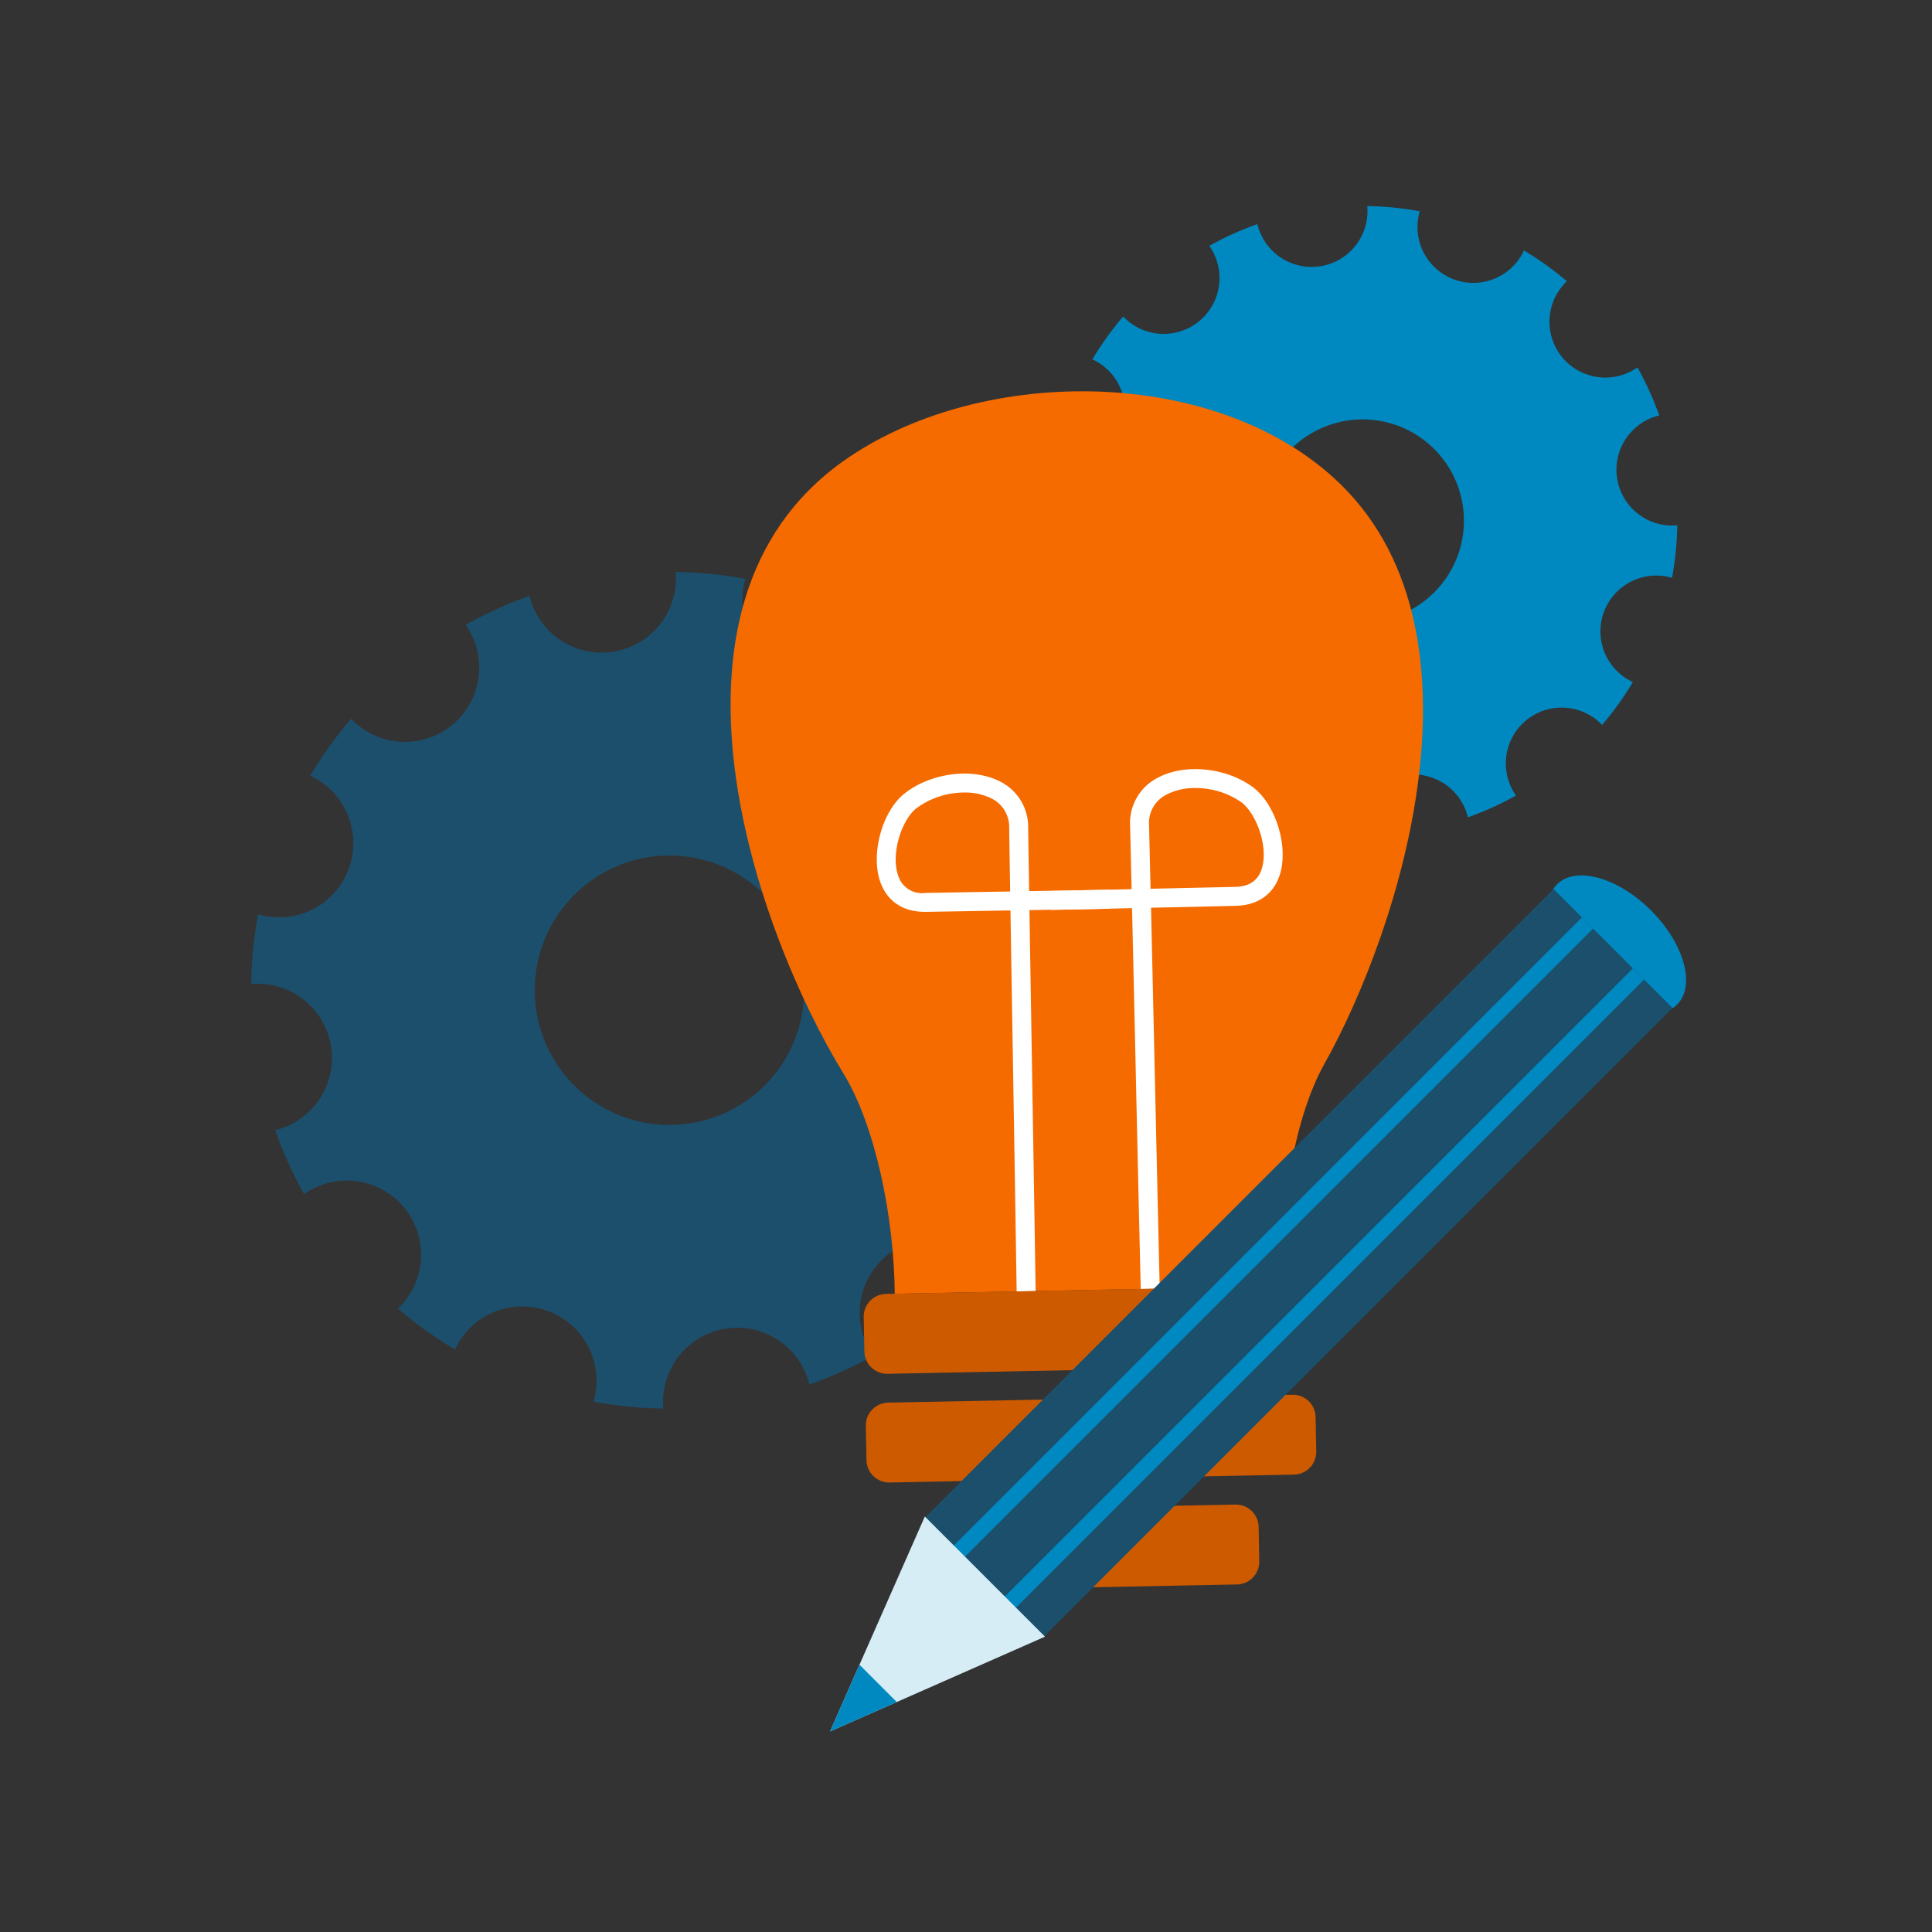
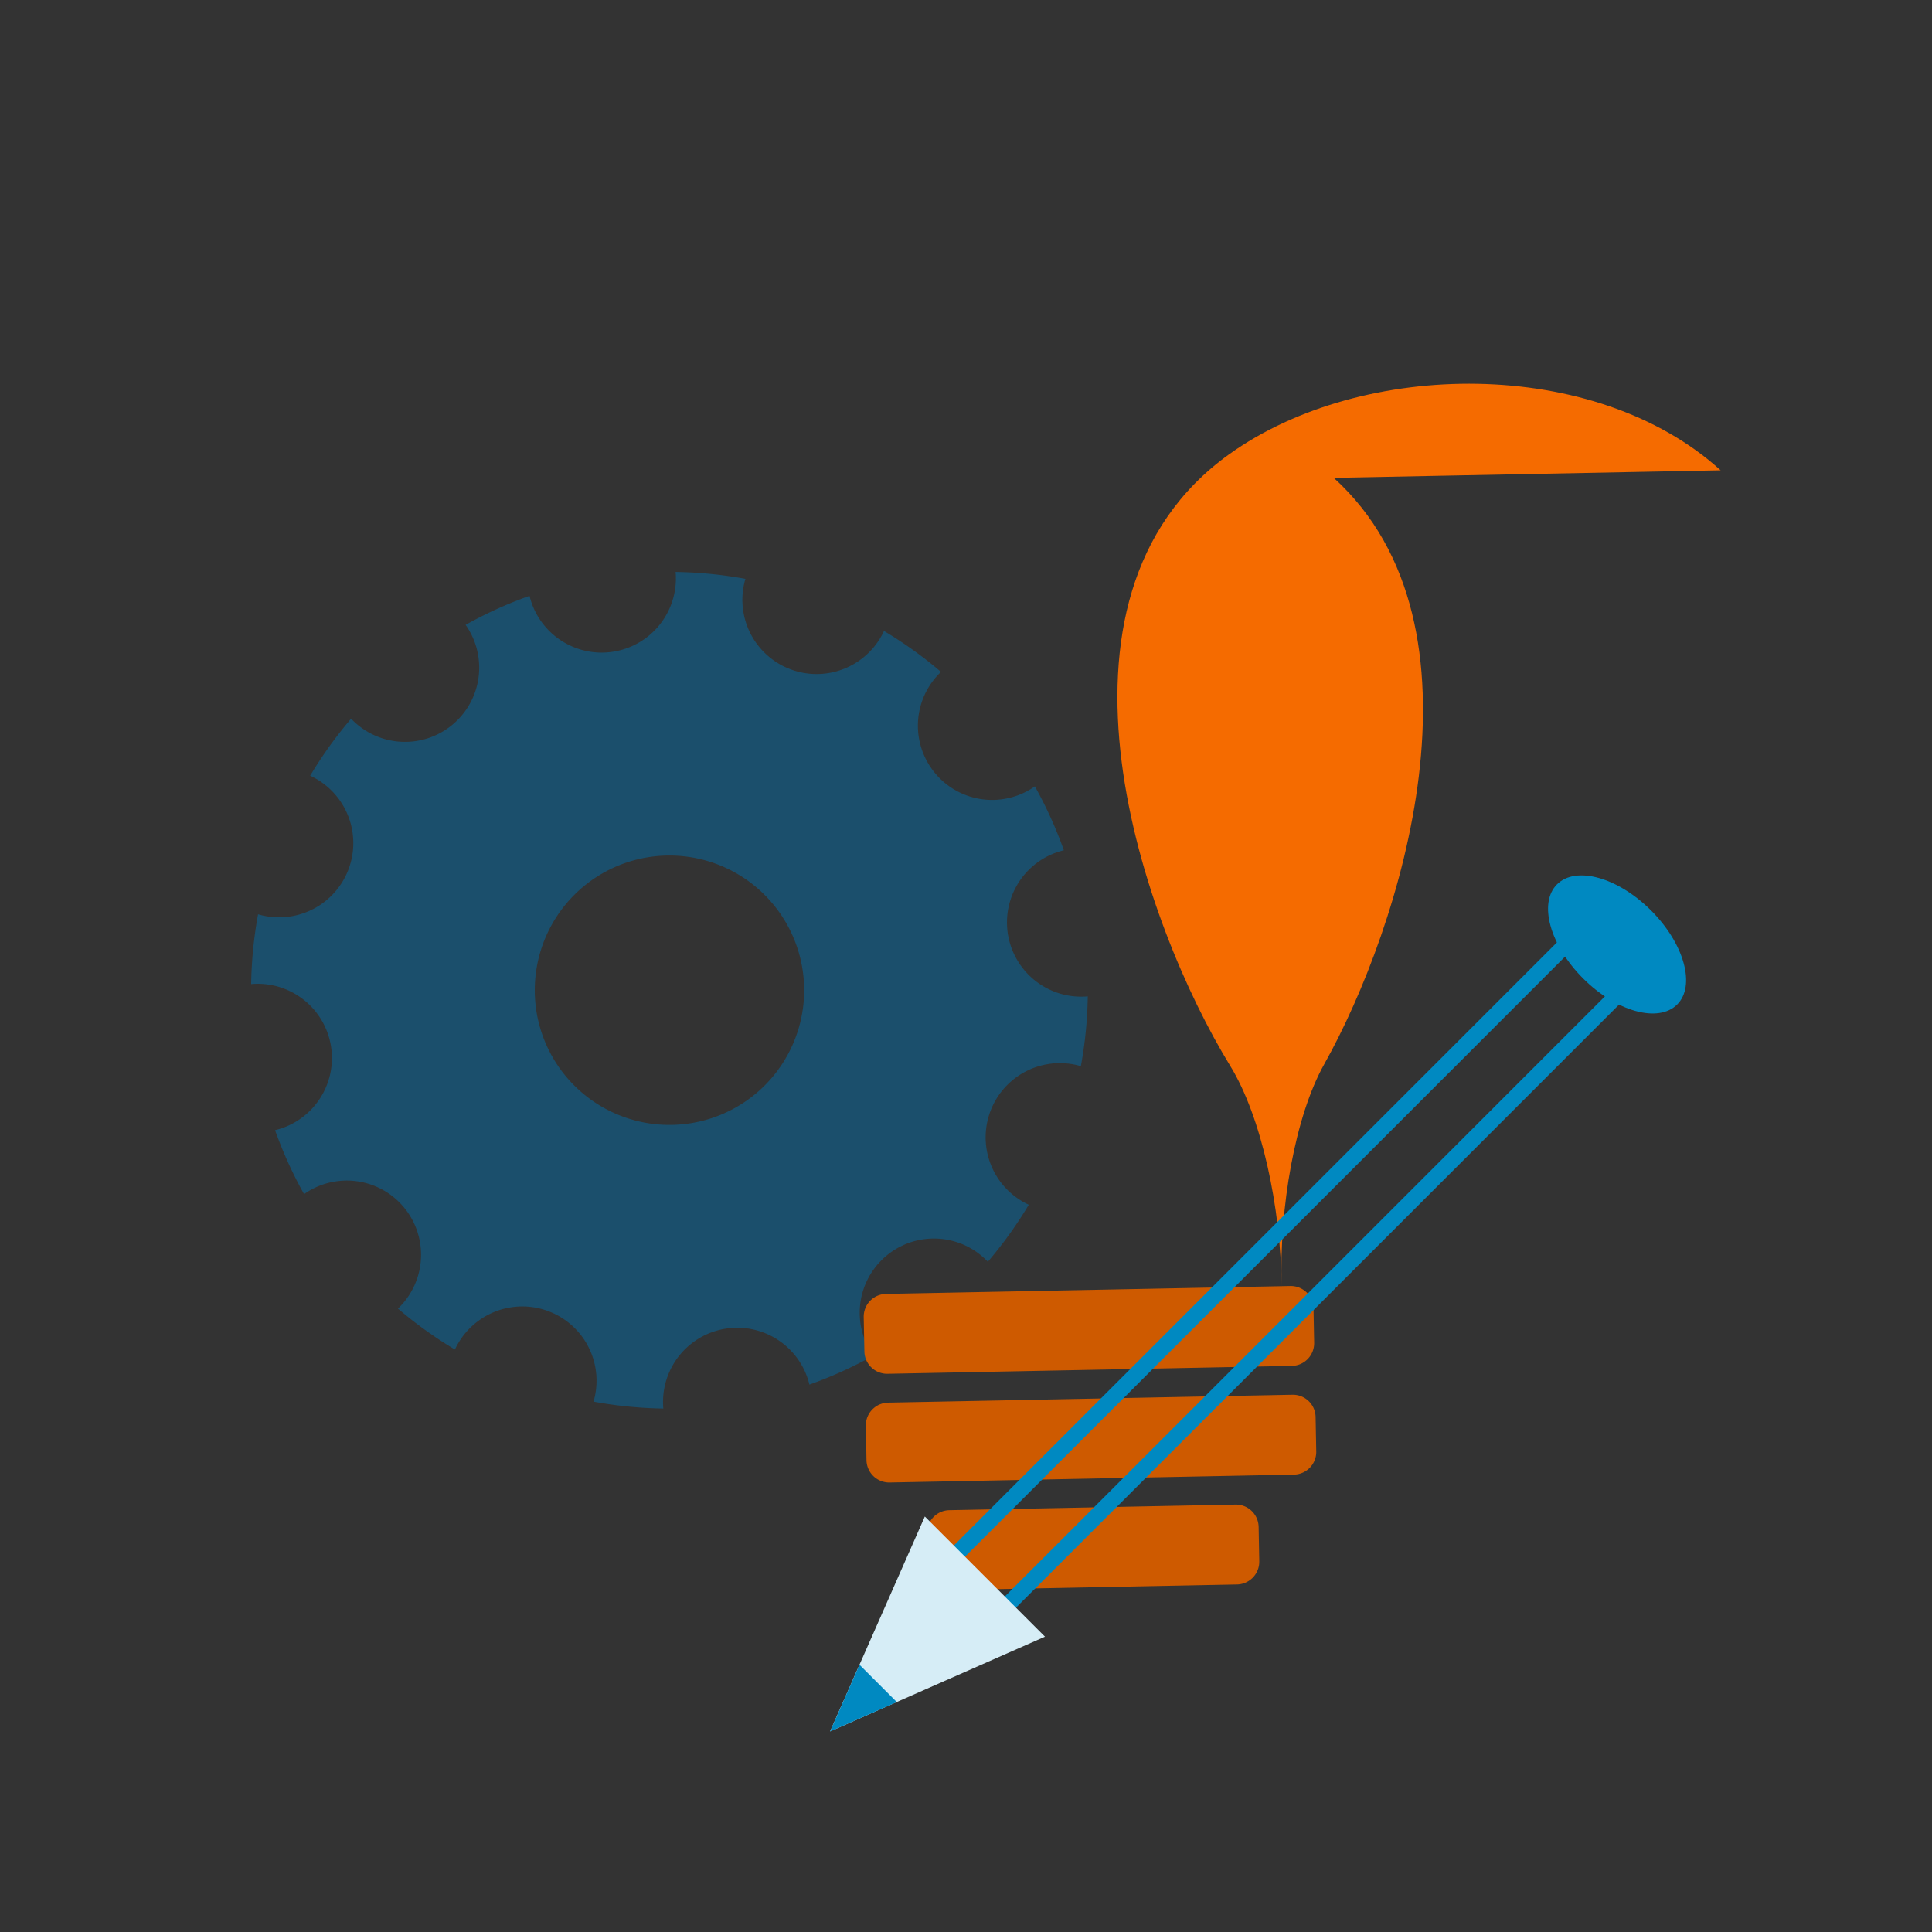
<svg xmlns="http://www.w3.org/2000/svg" width="300" height="300" viewBox="0 0 300 300">
  <rect x="0" y="0" width="300" height="300" fill="#333333" stroke="none" />
  <g id="leg_thcm_aufgabe_projekte" transform="translate(39 32)">
    <path id="Pfad_16" data-name="Pfad 16" d="M81.127,108.5a20.915,20.915,0,1,1-29.435-2.912h0A20.914,20.914,0,0,1,81.127,108.5m40.566-18.395a64.433,64.433,0,0,1,4.5,9.925,11.526,11.526,0,0,0,3.716,22.687,65.453,65.453,0,0,1-1.073,10.836,11.525,11.525,0,0,0-8.089,21.519,64.479,64.479,0,0,1-6.356,8.851A11.525,11.525,0,0,0,96.611,178.5a64.515,64.515,0,0,1-9.925,4.5A11.526,11.526,0,0,0,64,186.72a65.564,65.564,0,0,1-10.837-1.074,11.526,11.526,0,0,0-21.519-8.091,64.648,64.648,0,0,1-8.851-6.356A11.526,11.526,0,0,0,8.215,153.421a64.573,64.573,0,0,1-4.5-9.926A11.526,11.526,0,0,0,0,120.808a65.454,65.454,0,0,1,1.073-10.836,11.526,11.526,0,0,0,8.092-21.52A64.485,64.485,0,0,1,15.52,79.6,11.525,11.525,0,0,0,33.3,65.025a64.382,64.382,0,0,1,9.926-4.5A11.526,11.526,0,0,0,65.91,56.81a65.455,65.455,0,0,1,10.837,1.073,11.526,11.526,0,0,0,21.519,8.092,64.478,64.478,0,0,1,8.851,6.356A11.526,11.526,0,0,0,121.693,90.11Z" fill="#1b4f6c" fill-rule="evenodd" />
-     <path id="Pfad_17" data-name="Pfad 17" d="M184.753,38.881a15.731,15.731,0,1,1-22.14-2.19,15.733,15.733,0,0,1,22.14,2.19m30.511-13.835a48.51,48.51,0,0,1,3.381,7.465,8.669,8.669,0,0,0,2.795,17.064,48.889,48.889,0,0,1-.807,8.15,8.669,8.669,0,0,0-6.084,16.186,48.652,48.652,0,0,1-4.779,6.657A8.669,8.669,0,0,0,196.4,91.532a48.425,48.425,0,0,1-7.466,3.381,8.669,8.669,0,0,0-17.064,2.8,49.188,49.188,0,0,1-8.149-.808,8.669,8.669,0,0,0-16.186-6.085,48.6,48.6,0,0,1-6.657-4.781,8.669,8.669,0,0,0-10.965-13.372,48.7,48.7,0,0,1-3.38-7.465,8.669,8.669,0,0,0-2.8-17.064,49.115,49.115,0,0,1,.808-8.151A8.668,8.668,0,0,0,130.626,23.8a48.536,48.536,0,0,1,4.78-6.657A8.669,8.669,0,0,0,148.779,6.179,48.36,48.36,0,0,1,156.243,2.8,8.669,8.669,0,0,0,173.307,0a49.1,49.1,0,0,1,8.151.808,8.669,8.669,0,0,0,16.185,6.086,48.659,48.659,0,0,1,6.657,4.78,8.669,8.669,0,0,0,10.964,13.372Z" fill="#0089c1" fill-rule="evenodd" />
-     <path id="Pfad_18" data-name="Pfad 18" d="M168.107,42.2c25.4,23.073,10.329,69.979-1.478,91.039-4.534,8.089-6.99,22.242-6.624,34.485l-60.067,1.173c-.113-12.248-3.118-26.294-7.966-34.2-13.378-21.819-31.56-72.516-.161-94.995,20.656-14.789,56.825-15.187,76.3,2.5" fill="#f56b00" fill-rule="evenodd" />
-     <path id="Pfad_19" data-name="Pfad 19" d="M118.865,168.536c-.18-11.808-.38-23.888-.58-35.966-.129-7.756-.257-15.512-.38-23.2l-13.133.224c-3.484.043-6.005-1.594-7.081-4.654-1.535-4.365.316-11.054,3.811-13.765,4.05-3.142,10.3-3.98,14.534-1.946a7.875,7.875,0,0,1,4.615,7.31q.073,4.889.152,9.835l12.564-.213.051,2.947-12.567.213c.123,7.685.251,15.441.38,23.2.2,12.08.4,24.16.581,35.97Zm-8.108-77.473a12.512,12.512,0,0,0-7.45,2.443c-2.256,1.751-4.045,7.027-2.836,10.459a3.849,3.849,0,0,0,4.252,2.685l13.135-.222q-.08-4.946-.154-9.841a4.93,4.93,0,0,0-2.945-4.7,9.3,9.3,0,0,0-4-.825" fill="#fff" />
-     <path id="Pfad_20" data-name="Pfad 20" d="M138.134,168.172c-.275-11.485-.54-23.228-.8-34.977-.183-8.082-.365-16.17-.549-24.178l-12.572.279-.064-2.944,12.567-.28q-.117-4.944-.232-9.835a7.875,7.875,0,0,1,4.326-7.486c4.151-2.2,10.427-1.6,14.6,1.377,3.6,2.574,5.71,9.186,4.346,13.607-.956,3.1-3.4,4.847-6.894,4.924l-13.131.293c.185,8.008.367,16.093.549,24.177.264,11.748.529,23.488.8,34.973Zm8.489-77.807a9.553,9.553,0,0,0-4.437.99,4.938,4.938,0,0,0-2.761,4.811q.118,4.892.233,9.84l13.136-.292c2.211-.049,3.566-.981,4.143-2.849,1.071-3.476-.921-8.678-3.246-10.341a12.463,12.463,0,0,0-7.068-2.159" fill="#fff" />
+     <path id="Pfad_18" data-name="Pfad 18" d="M168.107,42.2c25.4,23.073,10.329,69.979-1.478,91.039-4.534,8.089-6.99,22.242-6.624,34.485c-.113-12.248-3.118-26.294-7.966-34.2-13.378-21.819-31.56-72.516-.161-94.995,20.656-14.789,56.825-15.187,76.3,2.5" fill="#f56b00" fill-rule="evenodd" />
    <path id="Pfad_21" data-name="Pfad 21" d="M98.573,168.919l62.8-1.228a3.531,3.531,0,0,1,3.589,3.452l.1,5.364a3.531,3.531,0,0,1-3.452,3.588l-62.8,1.227a3.53,3.53,0,0,1-3.587-3.451l-.106-5.363a3.53,3.53,0,0,1,3.451-3.587M98.9,185.8l62.8-1.226a3.529,3.529,0,0,1,3.587,3.45l.1,5.364a3.53,3.53,0,0,1-3.451,3.587l-62.8,1.227a3.532,3.532,0,0,1-3.589-3.451l-.1-5.362A3.532,3.532,0,0,1,98.9,185.8Zm9.5,16.7,44.452-.869a3.53,3.53,0,0,1,3.587,3.451l.1,5.363a3.531,3.531,0,0,1-3.451,3.588l-44.451.868a3.53,3.53,0,0,1-3.588-3.452l-.1-5.362a3.53,3.53,0,0,1,3.451-3.587" fill="#ce5a00" fill-rule="evenodd" />
    <path id="Pfad_22" data-name="Pfad 22" d="M221.422,123.981c-2.914,2.914-9.453,1.1-14.6-4.051s-6.966-11.691-4.052-14.606,9.454-1.1,14.606,4.052,6.965,11.691,4.051,14.605" fill="#0089c1" />
-     <rect id="Rechteck_1" data-name="Rechteck 1" width="138.058" height="26.119" transform="translate(104.608 203.669) rotate(-45)" fill="#1b4f6c" />
    <rect id="Rechteck_2" data-name="Rechteck 2" width="138.058" height="2.455" transform="translate(109.017 208.078) rotate(-45)" fill="#0089c1" />
    <rect id="Rechteck_3" data-name="Rechteck 3" width="138.058" height="2.455" transform="translate(116.932 215.993) rotate(-45)" fill="#0089c1" />
    <path id="Pfad_23" data-name="Pfad 23" d="M89.893,236.854l33.371-14.714-18.657-18.657Z" fill="#d6edf6" />
    <path id="Pfad_24" data-name="Pfad 24" d="M94.461,226.5l-4.567,10.358,10.358-4.567Z" fill="#0089c1" />
-     <rect id="Schutzraum" width="300" height="300" transform="translate(-39 -32)" fill="none" />
  </g>
</svg>